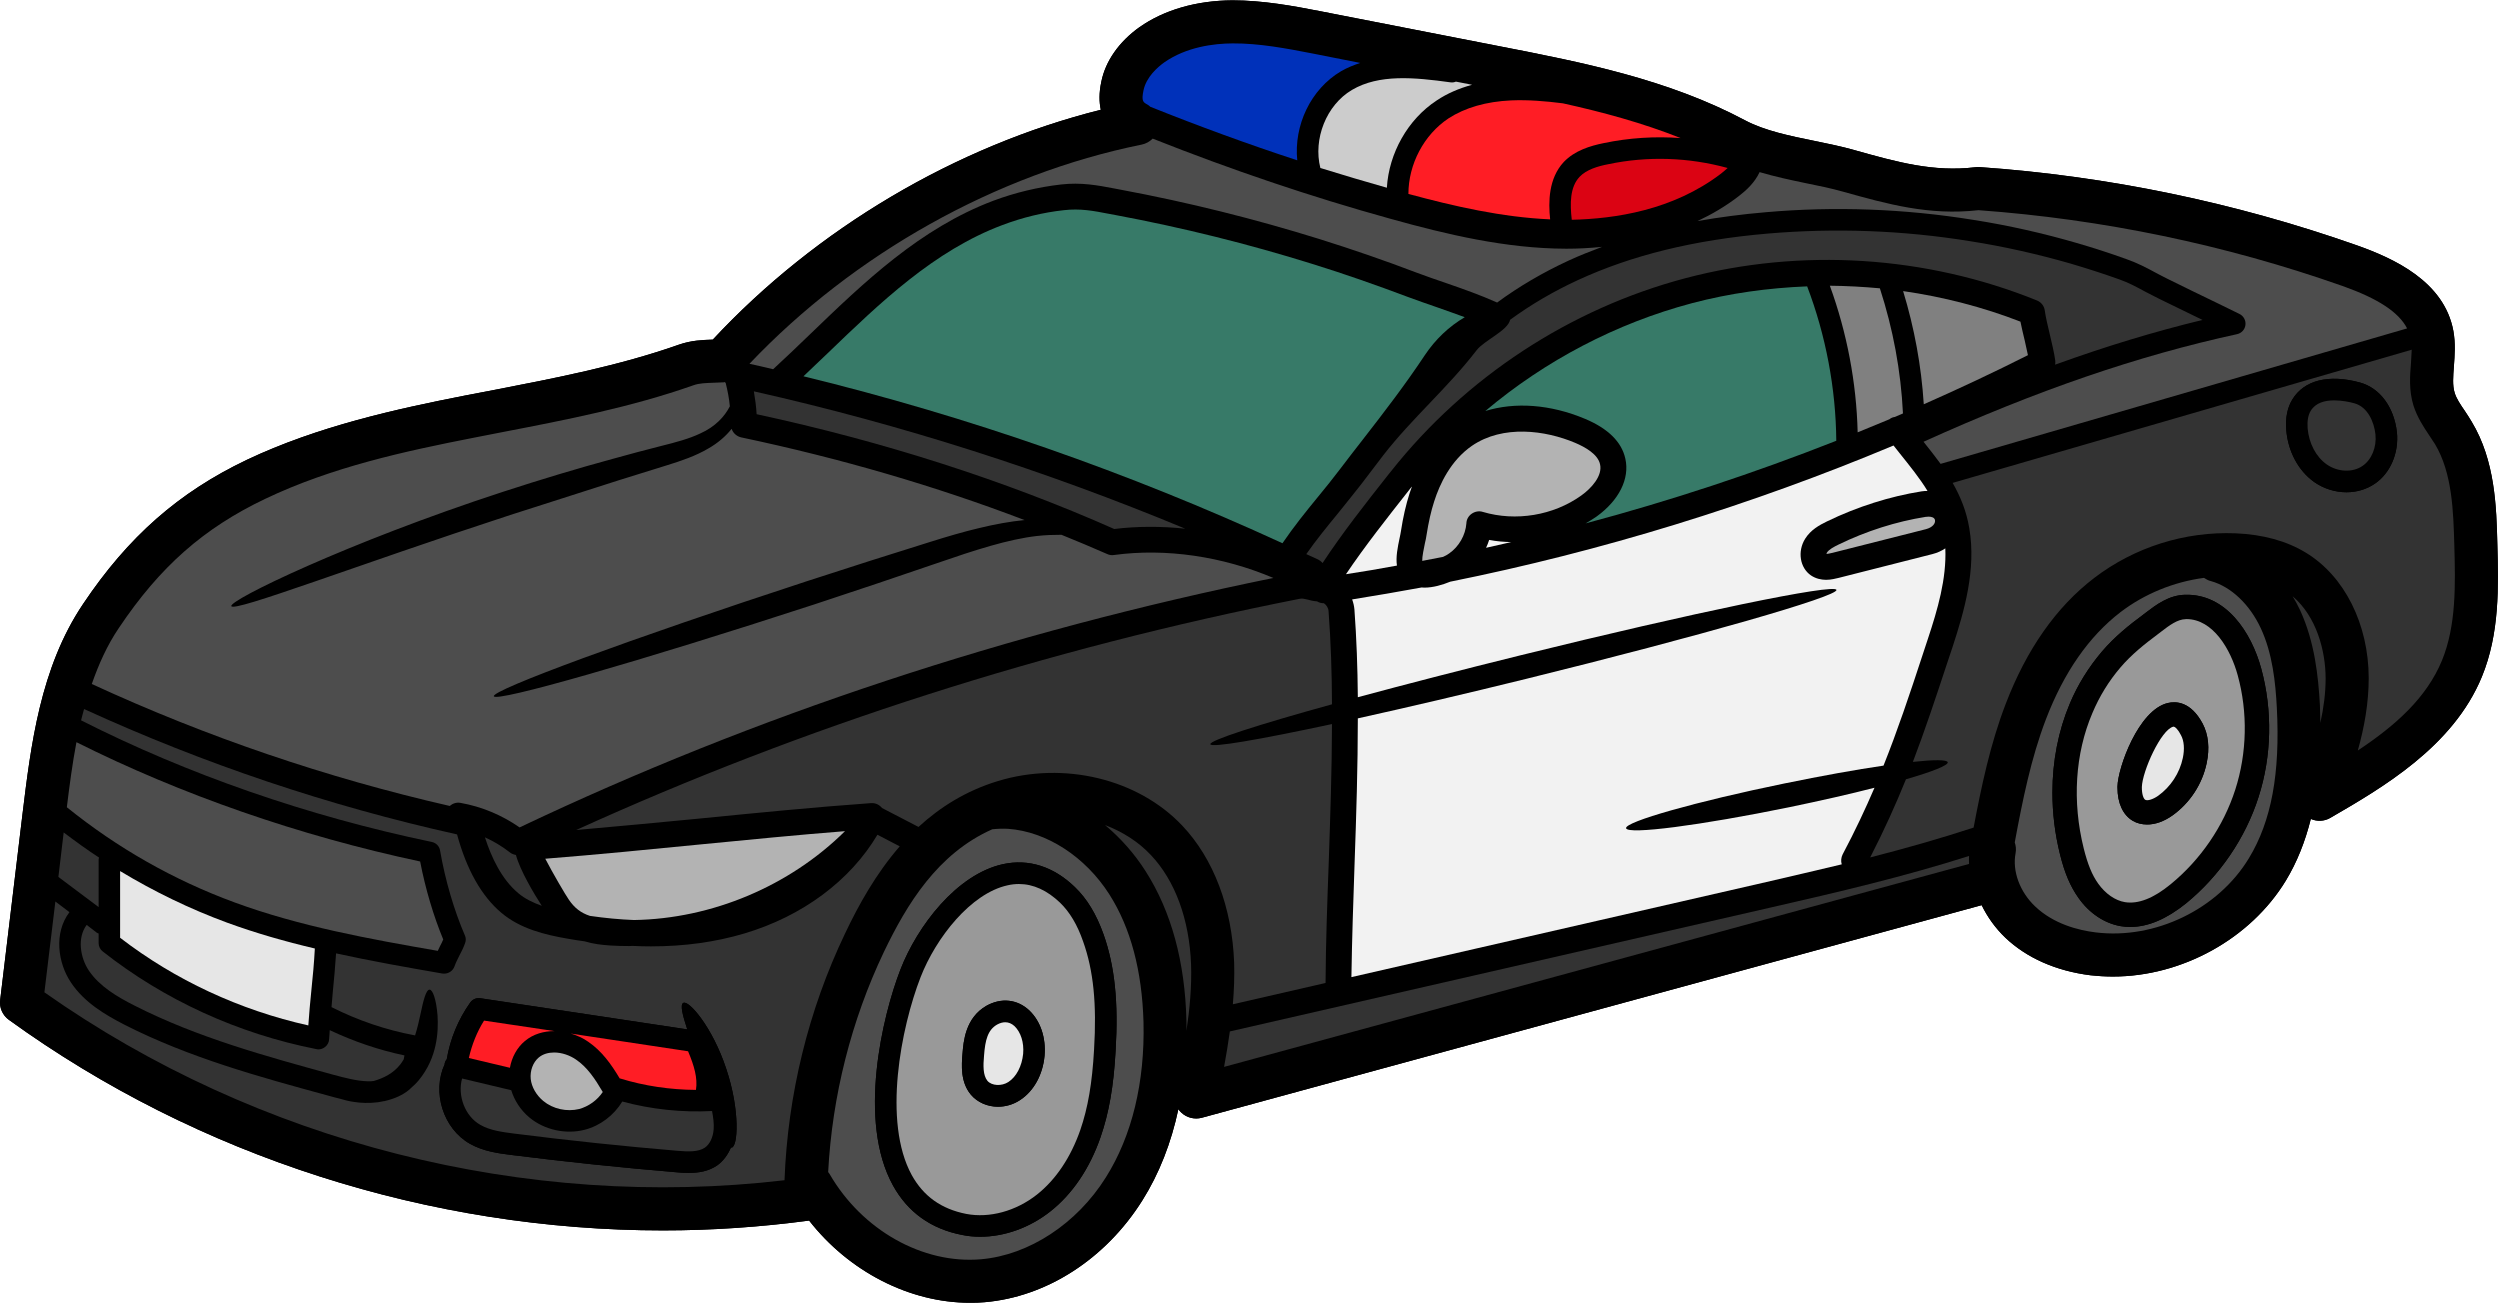
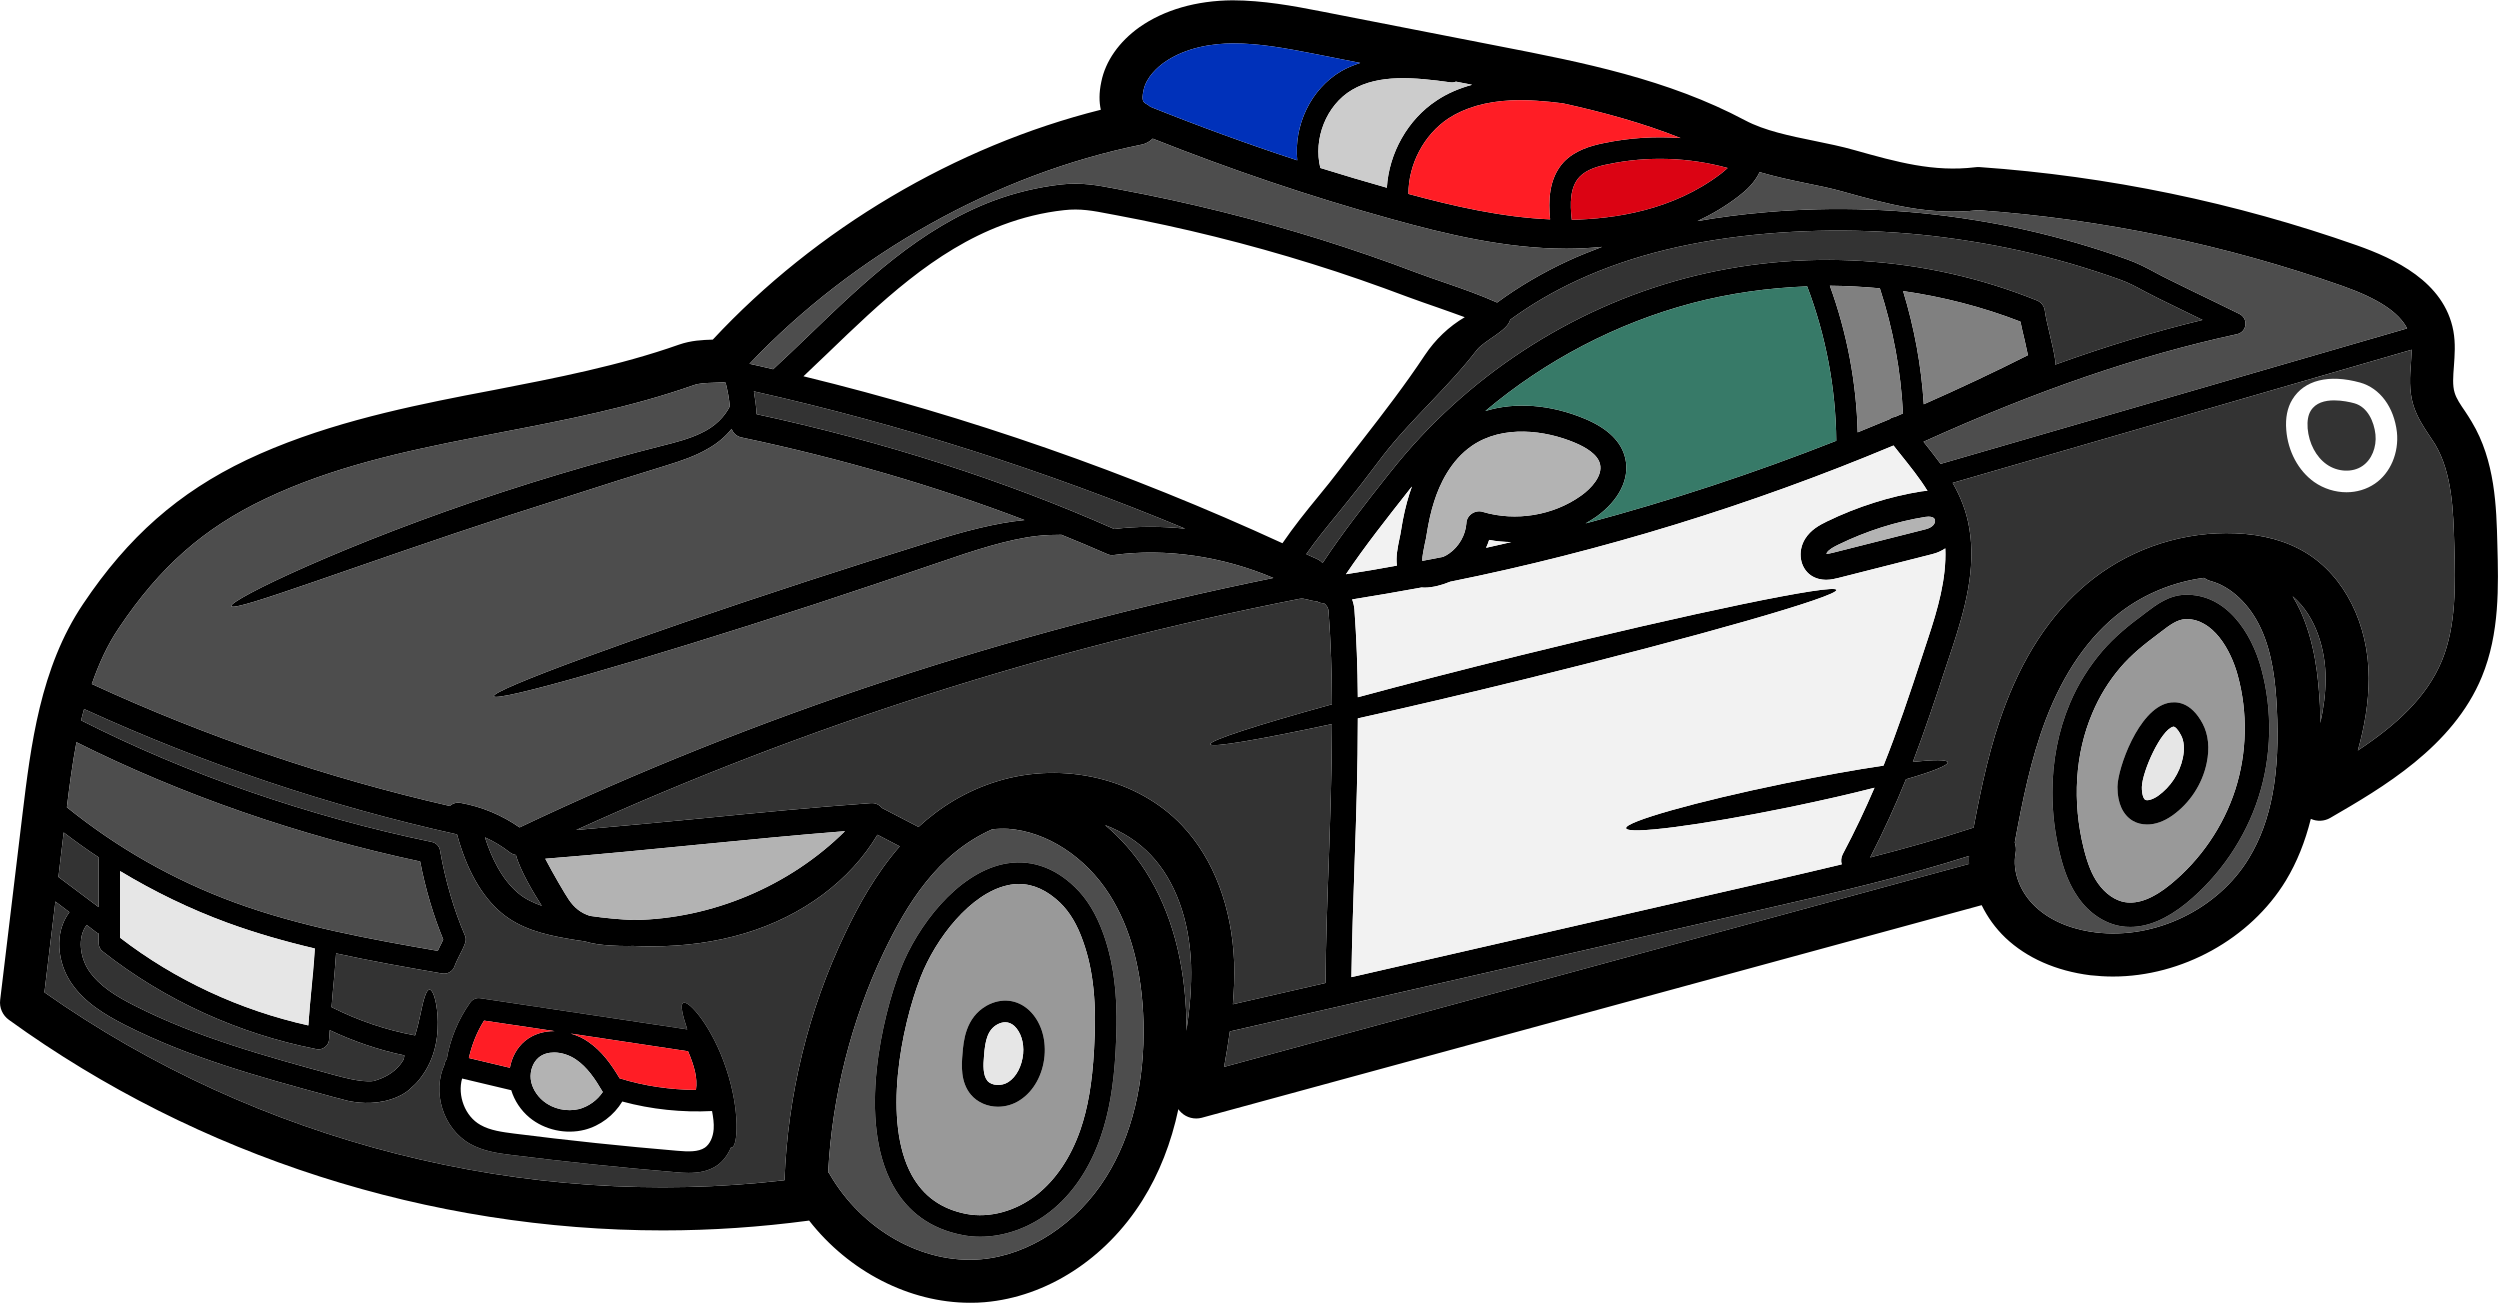
<svg xmlns="http://www.w3.org/2000/svg" height="62.6" preserveAspectRatio="xMidYMid meet" version="1.0" viewBox="4.0 32.7 120.1 62.6" width="120.1" zoomAndPan="magnify">
  <g>
    <g>
-       <path d="M 122.742 52.965 C 122.641 52.793 122.527 52.617 122.418 52.453 C 122.203 52.141 122.004 51.848 121.922 51.57 C 121.812 51.219 121.848 50.781 121.887 50.277 C 121.922 49.773 121.969 49.195 121.859 48.594 C 121.418 46.219 119.004 45.117 117.23 44.488 C 111.383 42.43 105.281 41.16 99.098 40.727 C 99.027 40.719 98.961 40.727 98.898 40.734 C 96.883 40.977 95.129 40.484 93.098 39.914 C 92.473 39.734 91.809 39.602 91.168 39.469 C 89.992 39.23 88.773 38.98 87.84 38.484 C 84.121 36.504 80.012 35.695 76.039 34.922 L 67.465 33.246 C 66.098 32.977 64.668 32.719 63.207 32.715 C 61.469 32.727 59.922 33.176 58.742 34.004 C 57.762 34.703 57.105 35.633 56.906 36.633 C 56.793 37.16 56.801 37.602 56.883 37.973 C 49.914 39.719 43.211 43.68 38.242 49.016 C 38.242 49.016 38.234 49.016 38.227 49.016 C 37.754 49.031 37.207 49.051 36.613 49.258 C 33.762 50.266 30.699 50.859 27.738 51.434 L 26.352 51.699 C 23.066 52.344 19.27 53.172 15.852 54.793 C 12.586 56.352 10.156 58.484 7.992 61.715 C 5.926 64.785 5.48 68.527 5.078 71.828 L 4.008 80.738 C 3.961 81.109 4.125 81.477 4.43 81.695 C 13.52 88.27 24.672 91.809 35.855 91.809 C 38.188 91.809 40.527 91.648 42.844 91.34 C 42.852 91.34 42.859 91.332 42.867 91.332 C 44.777 93.781 47.691 95.285 50.598 95.285 C 50.832 95.285 51.066 95.281 51.301 95.258 C 54.281 95.004 57.117 93.176 58.879 90.367 C 59.688 89.082 60.266 87.598 60.609 85.984 C 60.652 86.047 60.695 86.102 60.75 86.148 C 61.012 86.398 61.387 86.488 61.73 86.398 L 99.199 76.184 C 99.477 76.754 99.855 77.285 100.34 77.75 C 101.367 78.723 102.777 79.344 104.418 79.551 C 104.785 79.594 105.148 79.613 105.508 79.613 C 108.801 79.613 112.102 77.816 113.812 75.004 C 114.344 74.125 114.738 73.137 115.012 72.043 C 115.309 72.172 115.656 72.16 115.945 71.992 C 118.43 70.551 121.84 68.582 123.227 65.215 C 124.09 63.125 124.027 60.852 123.973 58.852 C 123.93 57.059 123.867 54.828 122.742 52.965" />
-     </g>
+       </g>
    <g>
      <path d="M 8.738 73.996 C 8.738 73.961 8.75 73.934 8.758 73.898 C 8.176 73.52 7.613 73.109 7.059 72.691 L 6.805 74.828 L 8.738 76.277 Z M 18.957 80.289 C 19.027 79.625 19.09 78.938 19.125 78.266 C 17.695 77.93 16.285 77.527 14.906 77.023 C 13.113 76.363 11.395 75.527 9.77 74.547 L 9.77 77.75 C 12.402 79.777 15.516 81.227 18.812 81.961 C 18.848 81.398 18.902 80.84 18.957 80.289 Z M 23.395 83.59 C 23.41 83.527 23.422 83.465 23.43 83.402 C 22.188 83.141 20.988 82.73 19.84 82.188 C 19.836 82.332 19.82 82.469 19.812 82.613 C 19.809 82.762 19.738 82.906 19.613 83 C 19.523 83.07 19.414 83.113 19.297 83.113 C 19.262 83.113 19.227 83.105 19.191 83.098 C 15.438 82.359 11.891 80.738 8.938 78.41 C 8.812 78.316 8.738 78.164 8.738 78.004 L 8.738 77.547 C 8.707 77.535 8.68 77.527 8.652 77.508 L 8.164 77.133 C 7.695 77.758 7.859 78.715 8.266 79.324 C 8.777 80.082 9.625 80.586 10.469 81.012 C 13.469 82.539 16.797 83.449 20.016 84.332 C 20.586 84.484 21.125 84.629 21.664 84.645 C 21.766 84.652 21.863 84.645 21.961 84.629 C 22.43 84.492 22.891 84.266 23.23 83.836 C 23.293 83.762 23.34 83.672 23.395 83.59 Z M 25.137 78.156 C 25.191 78.051 25.246 77.949 25.293 77.832 C 24.832 76.719 24.438 75.41 24.184 74.086 C 18.371 72.848 12.703 70.875 7.672 68.355 C 7.473 69.406 7.336 70.461 7.211 71.48 C 9.633 73.434 12.332 74.973 15.266 76.051 C 18.398 77.203 21.762 77.812 25.031 78.379 C 25.066 78.301 25.102 78.23 25.137 78.156 Z M 28.891 75.602 C 29.215 75.879 29.609 76.066 30.027 76.215 C 29.648 75.625 28.992 74.531 28.785 73.773 C 28.684 73.754 28.586 73.719 28.504 73.656 C 28.133 73.367 27.723 73.117 27.297 72.926 C 27.605 73.891 28.102 74.941 28.891 75.602 Z M 34.453 76.898 C 38.199 76.84 41.926 75.27 44.594 72.629 C 42.273 72.812 39.945 73.043 37.691 73.262 C 35.238 73.504 32.715 73.754 30.195 73.953 C 30.555 74.648 31.176 75.707 31.328 75.922 C 31.594 76.312 31.898 76.555 32.34 76.699 C 33.066 76.805 33.77 76.871 34.453 76.898 Z M 47.223 73.359 L 46.152 72.801 C 44.848 75.004 42.547 76.715 39.762 77.543 C 38.375 77.957 36.883 78.164 35.262 78.164 C 34.969 78.164 34.68 78.156 34.379 78.141 C 34.328 78.141 34.273 78.148 34.227 78.148 C 33.914 78.148 33.609 78.141 33.309 78.121 C 32.906 78.094 32.492 78.047 32.086 77.922 C 31.816 77.887 31.555 77.844 31.285 77.797 C 30.168 77.605 29 77.32 28.09 76.555 C 27.137 75.754 26.418 74.484 25.957 72.785 C 19.801 71.418 13.781 69.391 8.039 66.762 C 7.992 66.941 7.938 67.121 7.895 67.305 C 13 69.895 18.801 71.91 24.734 73.145 C 24.949 73.188 25.109 73.352 25.141 73.559 C 25.391 75.004 25.82 76.445 26.328 77.625 C 26.387 77.742 26.391 77.879 26.344 78.004 C 26.266 78.227 26.164 78.426 26.059 78.625 C 25.977 78.793 25.895 78.949 25.832 79.129 C 25.758 79.336 25.555 79.473 25.344 79.473 C 25.316 79.473 25.285 79.473 25.254 79.469 C 23.57 79.176 21.852 78.875 20.145 78.5 C 20.102 79.137 20.047 79.77 19.984 80.391 C 19.965 80.621 19.945 80.855 19.926 81.082 C 21.195 81.723 22.539 82.18 23.941 82.441 C 24.051 82.09 24.133 81.738 24.195 81.441 C 24.344 80.719 24.473 80.242 24.637 80.242 C 24.789 80.246 24.957 80.703 25.02 81.488 C 25.066 82.258 25.012 83.504 24.121 84.59 C 24.004 84.734 23.871 84.859 23.734 84.977 C 23.715 84.996 23.691 85.016 23.672 85.039 C 23.355 85.309 22.949 85.484 22.5 85.59 C 22.492 85.59 22.484 85.598 22.477 85.598 C 22.473 85.598 22.465 85.598 22.449 85.598 C 22.355 85.617 22.258 85.637 22.16 85.652 C 21.719 85.707 21.324 85.688 21.008 85.637 C 20.754 85.602 20.547 85.547 20.367 85.492 C 20.16 85.438 19.953 85.391 19.746 85.328 C 16.473 84.438 13.098 83.512 10 81.938 C 9.031 81.441 8.047 80.855 7.41 79.902 C 6.781 78.969 6.574 77.527 7.336 76.52 L 6.66 76.008 L 6.133 80.371 C 16.375 87.586 29.258 90.855 41.688 89.398 C 41.84 85.309 42.832 81.227 44.598 77.543 C 45.246 76.176 46.078 74.676 47.223 73.359 Z M 57.125 89.262 C 58.383 87.266 59.004 84.684 58.934 81.801 C 58.863 79.336 58.32 77.281 57.297 75.672 C 56.141 73.855 54.277 72.648 52.426 72.516 C 52.172 72.504 51.914 72.512 51.668 72.539 C 49.031 73.711 47.559 76.148 46.461 78.434 C 44.895 81.723 43.977 85.355 43.785 89.008 C 43.812 89.039 43.84 89.074 43.859 89.109 C 45.414 91.793 48.328 93.438 51.129 93.195 C 53.426 92.996 55.73 91.492 57.125 89.262 Z M 65.172 60.465 C 62.738 59.43 60.012 59.023 57.512 59.363 C 57.402 59.383 57.285 59.363 57.18 59.312 C 56.457 58.996 55.73 58.688 54.992 58.391 C 54.621 58.391 54.234 58.402 53.812 58.449 C 52.426 58.609 50.824 59.129 49.016 59.754 C 47.207 60.375 45.215 61.047 43.113 61.738 C 34.715 64.477 27.828 66.449 27.723 66.148 C 27.629 65.844 34.355 63.371 42.75 60.625 C 44.855 59.941 46.855 59.301 48.684 58.734 C 50.301 58.223 51.84 57.816 53.219 57.684 C 48.941 56.051 44.379 54.719 39.602 53.711 C 39.387 53.66 39.215 53.504 39.148 53.301 C 38.863 53.66 38.477 53.992 38.027 54.246 C 37.426 54.602 36.73 54.84 36.008 55.062 C 35.293 55.281 34.527 55.523 33.723 55.773 C 32.121 56.285 30.359 56.852 28.512 57.441 C 21.125 59.852 15.246 62.121 15.113 61.82 C 14.988 61.535 20.703 58.762 28.145 56.332 C 30 55.727 31.789 55.191 33.426 54.746 C 34.238 54.516 35.02 54.316 35.742 54.129 C 36.469 53.949 37.109 53.777 37.641 53.523 C 38.367 53.199 38.816 52.703 39.062 52.219 C 39.027 51.84 38.953 51.465 38.863 51.102 C 38.848 51.086 38.836 51.066 38.82 51.051 C 38.809 51.051 38.801 51.059 38.789 51.066 C 38.621 51.074 38.465 51.078 38.305 51.086 C 37.902 51.102 37.594 51.105 37.305 51.211 C 34.309 52.266 31.168 52.875 28.125 53.461 L 26.75 53.73 C 23.438 54.379 19.945 55.137 16.742 56.664 C 13.789 58.07 11.684 59.922 9.711 62.867 C 9.148 63.695 8.742 64.609 8.41 65.559 C 13.918 68.102 19.695 70.066 25.605 71.418 C 25.742 71.301 25.922 71.234 26.121 71.27 C 27.137 71.449 28.109 71.855 28.961 72.449 C 40.285 67.07 52.469 63.055 65.172 60.465 Z M 57.527 58.113 C 58.637 57.977 59.781 57.977 60.938 58.098 C 54.234 55.312 47.297 53.094 40.215 51.5 C 40.277 51.859 40.328 52.227 40.348 52.598 C 46.461 53.918 52.246 55.773 57.527 58.113 Z M 60.996 82.223 C 61.156 81.16 61.254 80.09 61.219 79.031 C 61.137 76.871 60.453 75.004 59.285 73.773 C 58.688 73.137 57.926 72.656 57.086 72.336 C 57.824 72.953 58.492 73.699 59.039 74.559 C 60.266 76.484 60.93 78.902 60.996 81.746 C 61.004 81.91 60.996 82.062 60.996 82.223 Z M 67.988 66.535 C 67.984 65.027 67.934 63.531 67.824 62.062 C 67.816 61.91 67.727 61.766 67.602 61.68 C 67.48 61.68 67.367 61.652 67.273 61.59 C 67.078 61.578 66.934 61.535 66.801 61.5 C 66.629 61.461 66.562 61.441 66.422 61.469 C 54.262 63.867 42.598 67.609 31.68 72.574 C 33.66 72.398 35.641 72.215 37.566 72.027 C 40.277 71.758 43.074 71.48 45.855 71.281 C 46.062 71.27 46.25 71.363 46.371 71.516 L 48.125 72.426 C 49.156 71.48 50.402 70.688 51.949 70.219 C 55.117 69.258 58.664 70.117 60.785 72.352 C 62.301 73.945 63.188 76.293 63.289 78.949 C 63.309 79.625 63.281 80.289 63.227 80.945 L 67.68 79.922 C 67.68 79.918 67.672 79.902 67.68 79.895 C 67.691 77.992 67.762 76.031 67.832 74.141 C 67.906 71.945 67.984 69.707 67.988 67.484 C 64.469 68.238 62.184 68.633 62.145 68.453 C 62.094 68.273 64.395 67.527 67.988 66.535 Z M 69.344 35.723 L 67.07 35.273 C 65.801 35.027 64.496 34.777 63.219 34.785 C 62.301 34.789 60.992 34.957 59.934 35.695 C 59.617 35.922 59.066 36.398 58.934 37.039 C 58.824 37.566 58.922 37.613 59.121 37.723 C 59.176 37.75 59.219 37.793 59.258 37.828 C 61.578 38.758 63.938 39.621 66.32 40.402 C 66.152 38.73 66.961 36.984 68.426 36.121 C 68.723 35.949 69.031 35.828 69.344 35.723 Z M 71.711 56.414 C 71.746 56.305 71.785 56.188 71.828 56.078 C 71.82 56.082 71.812 56.09 71.805 56.098 L 71.656 56.289 C 70.633 57.59 69.578 58.922 68.66 60.285 C 69.473 60.164 70.289 60.02 71.109 59.871 C 71.047 59.465 71.145 58.988 71.234 58.562 C 71.262 58.43 71.289 58.305 71.301 58.215 C 71.406 57.531 71.543 56.945 71.711 56.414 Z M 74.367 47.938 C 73.945 47.781 73.504 47.629 73.055 47.469 C 72.578 47.305 72.098 47.137 71.621 46.961 C 70.117 46.395 68.578 45.855 67.043 45.379 C 63.965 44.418 60.805 43.633 57.629 43.039 L 57.297 42.977 C 56.512 42.824 55.891 42.707 55.109 42.797 C 54.109 42.906 53.121 43.148 52.164 43.508 C 48.879 44.738 46.281 47.242 43.766 49.664 C 43.379 50.039 42.984 50.402 42.598 50.777 C 50.5 52.703 58.219 55.398 65.609 58.797 C 66.148 58.008 66.734 57.277 67.312 56.574 C 67.68 56.125 68.039 55.684 68.383 55.227 C 68.742 54.75 69.109 54.281 69.473 53.812 C 70.488 52.508 71.531 51.148 72.449 49.762 C 72.953 49.008 73.602 48.387 74.367 47.938 Z M 74.719 36.773 L 73.941 36.621 C 73.863 36.656 73.781 36.668 73.684 36.656 C 71.93 36.414 70.246 36.254 68.949 37.02 C 67.715 37.746 67.078 39.379 67.43 40.77 C 68.492 41.098 69.555 41.418 70.625 41.719 C 70.723 40.062 71.629 38.434 73.023 37.523 C 73.52 37.191 74.09 36.945 74.719 36.773 Z M 75.391 59.016 C 75.797 58.926 76.195 58.836 76.598 58.742 C 76.246 58.734 75.895 58.707 75.539 58.637 C 75.5 58.77 75.445 58.895 75.391 59.016 Z M 79.355 45.219 C 79.875 44.977 80.422 44.766 80.965 44.559 C 80.363 44.621 79.793 44.648 79.273 44.648 C 79.262 44.648 79.246 44.648 79.227 44.648 C 76.336 44.641 73.477 43.957 70.828 43.219 C 66.953 42.148 63.117 40.844 59.375 39.359 C 59.23 39.504 59.043 39.609 58.84 39.648 C 51.848 41.066 45.027 44.887 40.004 50.176 C 40.391 50.258 40.762 50.348 41.141 50.438 C 41.734 49.891 42.32 49.332 42.906 48.766 C 45.512 46.254 48.203 43.668 51.727 42.34 C 52.777 41.949 53.875 41.688 54.973 41.562 C 55.938 41.453 56.711 41.598 57.531 41.754 L 57.855 41.816 C 61.082 42.418 64.289 43.219 67.41 44.191 C 68.969 44.68 70.535 45.219 72.062 45.801 C 72.523 45.973 72.992 46.137 73.465 46.297 C 74.277 46.578 75.113 46.871 75.922 47.234 C 76.961 46.469 78.113 45.793 79.355 45.219 Z M 79.965 56.504 C 80.461 56.152 80.992 55.551 80.867 55.008 C 80.766 54.523 80.156 54.18 79.668 53.973 C 78.246 53.371 76.203 53.094 74.711 54.117 C 73.691 54.82 73.16 55.961 72.898 56.789 C 72.746 57.258 72.629 57.781 72.531 58.402 C 72.52 58.512 72.484 58.656 72.449 58.816 C 72.406 59.031 72.316 59.445 72.324 59.645 C 72.656 59.582 72.992 59.52 73.324 59.453 C 73.434 59.402 73.539 59.348 73.621 59.285 C 74.086 58.961 74.402 58.41 74.445 57.844 C 74.449 57.648 74.555 57.477 74.707 57.375 C 74.863 57.27 75.059 57.234 75.238 57.293 C 76.816 57.762 78.625 57.465 79.965 56.504 Z M 81.047 39.574 C 82.262 39.32 83.504 39.242 84.734 39.332 C 82.918 38.609 81.008 38.09 79.082 37.664 C 78.254 37.559 77.418 37.488 76.598 37.523 C 75.395 37.578 74.383 37.871 73.586 38.387 C 72.402 39.172 71.66 40.594 71.66 42.016 C 73.848 42.609 76.156 43.137 78.469 43.238 C 78.379 42.398 78.391 41.273 79.121 40.484 C 79.656 39.926 80.395 39.707 81.047 39.574 Z M 86.68 41.039 C 86.789 40.953 86.895 40.863 86.996 40.77 C 85.129 40.258 83.16 40.188 81.254 40.59 C 80.766 40.684 80.215 40.844 79.883 41.195 C 79.418 41.688 79.418 42.48 79.508 43.258 C 81.559 43.211 84.359 42.812 86.68 41.039 Z M 92.215 53.875 C 92.195 51.363 91.711 48.809 90.816 46.457 C 88.953 46.531 87.102 46.785 85.293 47.262 C 81.641 48.23 78.23 50.023 75.355 52.445 C 76.781 52.004 78.48 52.121 80.152 52.824 C 81.254 53.289 81.906 53.93 82.082 54.738 C 82.297 55.695 81.781 56.738 80.691 57.52 C 80.523 57.637 80.352 57.738 80.172 57.844 C 84.258 56.754 88.289 55.422 92.215 53.875 Z M 95.031 52.73 C 95.156 52.676 95.285 52.617 95.418 52.562 C 95.32 50.516 94.941 48.5 94.309 46.551 C 93.508 46.477 92.707 46.434 91.906 46.426 C 92.727 48.68 93.184 51.078 93.242 53.469 C 93.754 53.262 94.258 53.055 94.77 52.84 C 94.844 52.777 94.934 52.742 95.031 52.73 Z M 96.523 58.121 C 96.859 58.031 96.984 57.836 96.957 57.684 C 96.93 57.562 96.797 57.52 96.648 57.52 C 96.598 57.52 96.551 57.527 96.504 57.531 C 95.102 57.754 93.656 58.211 92.32 58.863 C 92.105 58.969 91.863 59.094 91.766 59.246 C 91.754 59.266 91.746 59.285 91.746 59.312 C 91.793 59.309 91.883 59.293 92.031 59.258 Z M 96.617 63.387 C 97.082 61.984 97.516 60.508 97.453 59.043 C 97.281 59.16 97.074 59.258 96.828 59.32 L 92.332 60.461 C 92.195 60.492 91.973 60.555 91.727 60.555 C 91.492 60.555 91.234 60.5 91 60.344 C 90.465 59.977 90.34 59.191 90.719 58.582 C 90.988 58.152 91.402 57.926 91.773 57.746 C 93.223 57.043 94.789 56.547 96.309 56.305 C 96.41 56.289 96.504 56.285 96.598 56.285 C 96.227 55.676 95.758 55.098 95.262 54.477 C 95.164 54.352 95.059 54.227 94.965 54.102 C 88.117 56.973 80.926 59.184 73.668 60.645 C 73.297 60.797 72.848 60.93 72.422 60.93 C 72.379 60.93 72.34 60.922 72.297 60.922 C 71.184 61.129 70.066 61.316 68.957 61.496 C 69.012 61.648 69.051 61.805 69.066 61.973 C 69.168 63.363 69.219 64.773 69.23 66.195 C 71.496 65.582 74.172 64.891 77.047 64.18 C 85.348 62.129 92.148 60.723 92.223 61.039 C 92.297 61.352 85.633 63.262 77.32 65.312 C 74.352 66.043 71.578 66.691 69.23 67.211 C 69.23 69.543 69.156 71.883 69.074 74.18 C 69.012 75.98 68.949 77.832 68.922 79.641 L 88.867 75.07 C 90.062 74.793 91.27 74.512 92.477 74.223 C 92.43 74.07 92.445 73.898 92.52 73.746 C 93.121 72.613 93.609 71.57 94.051 70.543 C 92.871 70.848 91.469 71.164 89.965 71.477 C 85.695 72.352 82.188 72.809 82.117 72.488 C 82.055 72.18 85.465 71.211 89.73 70.336 C 91.52 69.969 93.168 69.672 94.484 69.48 C 95.156 67.797 95.723 66.113 96.379 64.109 Z M 98.594 74.203 C 98.586 74.09 98.586 73.965 98.594 73.82 C 95.469 74.816 92.266 75.566 89.152 76.277 L 63.082 82.25 C 63 82.82 62.91 83.395 62.805 83.953 Z M 101.422 49.762 C 101.375 49.535 101.32 49.285 101.266 49.051 C 101.195 48.746 101.117 48.441 101.062 48.152 C 99.25 47.449 97.352 46.961 95.426 46.684 C 95.965 48.457 96.301 50.273 96.418 52.121 C 98.109 51.375 99.781 50.59 101.422 49.762 Z M 109.809 48.07 C 109.113 47.73 108.414 47.395 107.719 47.051 C 107.488 46.938 107.277 46.828 107.07 46.719 C 106.656 46.496 106.27 46.281 105.82 46.125 C 105.047 45.848 104.254 45.594 103.473 45.363 C 101.898 44.91 100.277 44.543 98.656 44.289 C 95.418 43.762 92.141 43.645 88.91 43.922 C 85.383 44.227 82.402 44.957 79.793 46.16 C 78.617 46.703 77.535 47.34 76.547 48.062 C 76.438 48.582 75.305 49.051 74.941 49.52 C 73.551 51.328 71.84 52.785 70.453 54.57 C 70.094 55.043 69.73 55.512 69.379 55.98 C 69.02 56.441 68.645 56.898 68.281 57.355 C 67.762 57.988 67.23 58.637 66.754 59.32 C 66.949 59.41 67.133 59.492 67.328 59.582 C 67.41 59.625 67.48 59.68 67.535 59.75 C 68.5 58.285 69.605 56.883 70.68 55.52 L 70.832 55.332 C 74.402 50.824 79.418 47.531 84.977 46.062 C 90.531 44.598 96.523 44.977 101.852 47.133 C 102.059 47.215 102.203 47.402 102.23 47.613 C 102.277 47.945 102.375 48.359 102.473 48.766 C 102.574 49.195 102.68 49.637 102.734 50.016 C 102.742 50.086 102.742 50.156 102.727 50.219 C 105.156 49.34 107.496 48.629 109.809 48.07 Z M 112.039 73.926 C 113.121 72.145 113.543 69.848 113.379 66.699 C 113.316 65.492 113.172 64.09 112.609 62.883 C 112.078 61.738 111.184 60.887 110.215 60.617 C 110.094 60.59 109.98 60.527 109.879 60.461 C 108.43 60.652 107.02 61.227 105.867 62.109 C 104.355 63.27 103.148 65 102.285 67.258 C 101.566 69.137 101.16 71.172 100.789 73.168 C 100.844 73.332 100.863 73.512 100.828 73.691 C 100.664 74.547 101.031 75.547 101.77 76.246 C 102.652 77.086 103.84 77.391 104.676 77.492 C 107.523 77.844 110.555 76.383 112.039 73.926 Z M 115.469 67.43 C 115.629 66.711 115.723 65.996 115.723 65.285 C 115.719 63.965 115.289 62.324 114.137 61.344 C 114.27 61.559 114.387 61.785 114.496 62.012 C 115.199 63.543 115.371 65.18 115.449 66.59 C 115.461 66.871 115.461 67.148 115.469 67.43 Z M 97.227 54.984 L 119.637 48.477 C 119.238 47.699 118.242 47.043 116.539 46.441 C 110.898 44.453 105.012 43.23 99.047 42.797 C 96.668 43.066 94.66 42.5 92.531 41.906 C 91.98 41.75 91.383 41.625 90.754 41.5 C 90.016 41.348 89.262 41.184 88.531 40.969 C 88.297 41.473 87.895 41.844 87.516 42.133 C 86.887 42.617 86.223 43.004 85.547 43.32 C 86.59 43.137 87.68 42.992 88.828 42.895 C 92.133 42.605 95.5 42.727 98.82 43.266 C 100.484 43.527 102.141 43.902 103.758 44.371 C 104.562 44.605 105.379 44.867 106.164 45.152 C 106.688 45.336 107.133 45.57 107.559 45.801 C 107.754 45.91 107.961 46.012 108.172 46.117 C 108.938 46.496 109.707 46.871 110.48 47.242 L 111.582 47.781 C 111.781 47.879 111.898 48.09 111.871 48.312 C 111.844 48.527 111.688 48.707 111.465 48.754 C 106.711 49.789 101.898 51.438 96.406 53.922 C 96.688 54.273 96.965 54.629 97.227 54.984 Z M 121.312 64.43 C 122.004 62.742 121.957 60.789 121.906 58.906 C 121.859 57.277 121.812 55.43 120.977 54.035 C 120.887 53.891 120.789 53.75 120.699 53.613 C 120.426 53.207 120.121 52.742 119.941 52.176 C 119.719 51.453 119.773 50.75 119.824 50.129 C 119.836 49.906 119.852 49.691 119.859 49.5 L 97.805 55.898 C 98.18 56.555 98.469 57.258 98.605 58.078 C 98.945 60.059 98.363 62.062 97.801 63.781 L 97.559 64.504 C 96.992 66.223 96.48 67.77 95.895 69.301 C 96.914 69.191 97.543 69.191 97.57 69.32 C 97.598 69.465 96.832 69.77 95.562 70.137 C 95.074 71.344 94.52 72.574 93.844 73.891 C 95.516 73.461 97.184 72.992 98.812 72.457 C 99.188 70.473 99.609 68.457 100.352 66.52 C 101.355 63.898 102.781 61.859 104.605 60.465 C 106.543 58.984 108.961 58.223 111.395 58.32 C 112.715 58.375 113.848 58.688 114.766 59.246 C 116.629 60.371 117.789 62.684 117.793 65.277 C 117.793 66.473 117.582 67.637 117.27 68.754 C 119.105 67.535 120.574 66.215 121.312 64.43 Z M 123.973 58.852 C 124.027 60.852 124.09 63.125 123.227 65.215 C 121.84 68.582 118.43 70.551 115.945 71.992 C 115.656 72.16 115.309 72.172 115.012 72.039 C 114.738 73.137 114.344 74.125 113.812 75.004 C 112.102 77.816 108.801 79.613 105.508 79.613 C 105.148 79.613 104.785 79.59 104.418 79.551 C 102.777 79.344 101.367 78.723 100.34 77.75 C 99.855 77.285 99.477 76.754 99.199 76.184 L 61.73 86.398 C 61.387 86.488 61.012 86.398 60.75 86.148 C 60.695 86.102 60.652 86.047 60.609 85.984 C 60.266 87.598 59.688 89.082 58.879 90.367 C 57.117 93.176 54.281 95.004 51.301 95.258 C 51.066 95.281 50.832 95.285 50.598 95.285 C 47.691 95.285 44.777 93.781 42.867 91.332 C 42.859 91.332 42.852 91.34 42.844 91.34 C 40.527 91.648 38.188 91.809 35.855 91.809 C 24.672 91.809 13.52 88.27 4.43 81.695 C 4.125 81.477 3.961 81.109 4.008 80.738 L 5.078 71.828 C 5.48 68.527 5.926 64.785 7.992 61.715 C 10.156 58.484 12.586 56.352 15.852 54.793 C 19.27 53.172 23.066 52.344 26.352 51.699 L 27.738 51.434 C 30.699 50.859 33.762 50.266 36.613 49.258 C 37.207 49.051 37.754 49.031 38.227 49.016 C 38.234 49.016 38.242 49.016 38.242 49.016 C 43.211 43.68 49.914 39.719 56.883 37.973 C 56.801 37.602 56.793 37.16 56.906 36.633 C 57.105 35.633 57.762 34.703 58.742 34.004 C 59.922 33.176 61.469 32.727 63.207 32.715 C 64.668 32.719 66.098 32.977 67.465 33.246 L 76.039 34.922 C 80.012 35.695 84.121 36.504 87.84 38.484 C 88.773 38.98 89.992 39.23 91.168 39.469 C 91.809 39.602 92.473 39.734 93.098 39.914 C 95.129 40.484 96.883 40.977 98.898 40.734 C 98.961 40.727 99.027 40.719 99.098 40.727 C 105.281 41.16 111.383 42.43 117.23 44.488 C 119.004 45.117 121.418 46.219 121.859 48.594 C 121.969 49.195 121.922 49.773 121.887 50.277 C 121.848 50.781 121.812 51.219 121.922 51.57 C 122.004 51.848 122.203 52.141 122.418 52.453 C 122.527 52.617 122.641 52.793 122.742 52.965 C 123.867 54.828 123.93 57.059 123.973 58.852" />
    </g>
    <g>
      <path d="M 118.086 55.938 C 118.836 55.43 119.25 54.453 119.148 53.461 C 119.008 52.254 118.332 51.344 117.379 51.078 C 115.875 50.664 114.688 50.961 114.121 51.895 C 113.883 52.289 113.785 52.777 113.832 53.355 C 113.914 54.387 114.414 55.316 115.172 55.855 C 115.633 56.18 116.188 56.348 116.727 56.348 C 117.215 56.348 117.691 56.207 118.086 55.938 Z M 121.906 58.906 C 121.957 60.789 122.004 62.742 121.312 64.43 C 120.574 66.215 119.105 67.535 117.27 68.754 C 117.582 67.637 117.793 66.473 117.793 65.277 C 117.789 62.684 116.629 60.371 114.766 59.246 C 113.848 58.688 112.715 58.375 111.395 58.32 C 108.961 58.223 106.543 58.984 104.605 60.465 C 102.781 61.859 101.355 63.898 100.352 66.52 C 99.609 68.457 99.188 70.473 98.812 72.457 C 97.184 72.992 95.516 73.461 93.844 73.891 C 94.52 72.574 95.074 71.344 95.562 70.137 C 96.832 69.77 97.598 69.465 97.57 69.32 C 97.543 69.191 96.914 69.191 95.895 69.301 C 96.48 67.77 96.992 66.223 97.559 64.504 L 97.801 63.781 C 98.363 62.062 98.945 60.059 98.605 58.078 C 98.469 57.258 98.18 56.555 97.805 55.898 L 119.859 49.5 C 119.852 49.691 119.836 49.906 119.824 50.129 C 119.773 50.75 119.719 51.453 119.941 52.176 C 120.121 52.742 120.426 53.207 120.699 53.613 C 120.789 53.75 120.887 53.891 120.977 54.035 C 121.812 55.43 121.859 57.277 121.906 58.906" fill="#333" />
    </g>
    <g>
      <path d="M 119.637 48.477 L 97.227 54.984 C 96.965 54.629 96.688 54.273 96.406 53.922 C 101.898 51.438 106.711 49.789 111.465 48.754 C 111.688 48.707 111.844 48.527 111.871 48.312 C 111.898 48.09 111.781 47.879 111.582 47.781 L 110.48 47.242 C 109.707 46.871 108.938 46.496 108.172 46.117 C 107.961 46.012 107.754 45.91 107.559 45.801 C 107.133 45.57 106.688 45.336 106.164 45.152 C 105.379 44.867 104.562 44.605 103.758 44.371 C 102.141 43.902 100.484 43.527 98.82 43.266 C 95.5 42.727 92.133 42.605 88.828 42.895 C 87.68 42.992 86.59 43.137 85.547 43.32 C 86.223 43.004 86.887 42.617 87.516 42.133 C 87.895 41.844 88.297 41.473 88.531 40.969 C 89.262 41.184 90.016 41.348 90.754 41.5 C 91.383 41.625 91.98 41.75 92.531 41.906 C 94.66 42.5 96.668 43.066 99.047 42.797 C 105.012 43.23 110.898 44.453 116.539 46.441 C 118.242 47.043 119.238 47.699 119.637 48.477" fill="#4d4d4d" />
    </g>
    <g>
-       <path d="M 117.496 55.082 C 117.934 54.785 118.18 54.18 118.117 53.57 C 118.051 52.965 117.746 52.254 117.105 52.074 C 116.883 52.012 116.512 51.934 116.133 51.934 C 115.688 51.934 115.242 52.047 115.008 52.434 C 114.883 52.633 114.832 52.922 114.859 53.281 C 114.922 54 115.262 54.648 115.773 55.008 C 116.297 55.379 117.02 55.414 117.496 55.082 Z M 119.148 53.461 C 119.25 54.453 118.836 55.43 118.086 55.938 C 117.691 56.207 117.215 56.348 116.727 56.348 C 116.188 56.348 115.633 56.18 115.172 55.855 C 114.414 55.316 113.914 54.387 113.832 53.355 C 113.785 52.777 113.883 52.289 114.121 51.895 C 114.688 50.961 115.875 50.664 117.379 51.078 C 118.332 51.344 119.008 52.254 119.148 53.461" />
-     </g>
+       </g>
    <g>
      <path d="M 118.117 53.57 C 118.18 54.18 117.934 54.785 117.496 55.082 C 117.02 55.414 116.297 55.379 115.773 55.008 C 115.262 54.648 114.922 54 114.859 53.281 C 114.832 52.922 114.883 52.633 115.008 52.434 C 115.242 52.047 115.688 51.934 116.133 51.934 C 116.512 51.934 116.883 52.012 117.105 52.074 C 117.746 52.254 118.051 52.965 118.117 53.57" fill="#333" />
    </g>
    <g>
      <path d="M 115.723 65.285 C 115.723 65.996 115.629 66.711 115.469 67.43 C 115.461 67.148 115.461 66.871 115.449 66.59 C 115.371 65.18 115.199 63.543 114.496 62.012 C 114.387 61.785 114.27 61.559 114.137 61.344 C 115.289 62.324 115.719 63.965 115.723 65.285" fill="#333" />
    </g>
    <g>
      <path d="M 112.5 70.992 C 113.137 69.02 113.176 66.828 112.633 64.828 C 112.156 63.074 110.941 61.219 108.969 61.273 C 108.195 61.293 107.586 61.75 107.105 62.117 L 106.953 62.234 C 106.289 62.723 105.594 63.281 104.984 63.992 C 104.344 64.746 103.816 65.586 103.434 66.5 C 102.879 67.816 102.598 69.273 102.598 70.77 C 102.598 71.75 102.715 72.75 102.961 73.738 C 103.184 74.645 103.461 75.285 103.848 75.832 C 104.363 76.57 105.109 77.066 105.891 77.195 C 106.039 77.223 106.191 77.23 106.344 77.23 C 107.188 77.23 108.082 76.852 109.023 76.094 C 110.629 74.781 111.867 72.973 112.5 70.992 Z M 113.379 66.699 C 113.543 69.848 113.121 72.145 112.039 73.926 C 110.555 76.383 107.523 77.844 104.676 77.492 C 103.84 77.391 102.652 77.086 101.77 76.246 C 101.031 75.547 100.664 74.547 100.828 73.691 C 100.863 73.512 100.844 73.332 100.789 73.168 C 101.16 71.172 101.566 69.137 102.285 67.258 C 103.148 65 104.355 63.27 105.867 62.109 C 107.02 61.227 108.43 60.652 109.879 60.461 C 109.98 60.527 110.094 60.59 110.215 60.617 C 111.184 60.887 112.078 61.738 112.609 62.883 C 113.172 64.09 113.316 65.492 113.379 66.699" fill="#4d4d4d" />
    </g>
    <g>
      <path d="M 111.383 70.633 C 111.949 68.871 111.988 66.918 111.5 65.141 C 111.16 63.891 110.312 62.441 109.035 62.441 C 109.023 62.441 109.008 62.445 108.996 62.445 C 108.602 62.453 108.215 62.742 107.809 63.055 L 107.656 63.172 C 107.043 63.629 106.406 64.133 105.875 64.754 C 105.309 65.414 104.855 66.152 104.516 66.961 C 103.688 68.902 103.543 71.211 104.102 73.457 C 104.289 74.207 104.5 74.734 104.797 75.148 C 105.145 75.637 105.613 75.961 106.082 76.039 C 106.719 76.141 107.449 75.859 108.277 75.18 C 109.711 74.008 110.816 72.398 111.383 70.633 Z M 112.633 64.828 C 113.176 66.828 113.137 69.02 112.5 70.992 C 111.867 72.973 110.629 74.781 109.023 76.094 C 108.082 76.852 107.188 77.23 106.344 77.23 C 106.191 77.23 106.039 77.223 105.891 77.195 C 105.109 77.066 104.363 76.57 103.848 75.832 C 103.461 75.285 103.184 74.645 102.961 73.738 C 102.715 72.75 102.598 71.75 102.598 70.77 C 102.598 69.273 102.879 67.816 103.434 66.5 C 103.816 65.586 104.344 64.746 104.984 63.992 C 105.594 63.281 106.289 62.723 106.953 62.234 L 107.105 62.117 C 107.586 61.75 108.195 61.293 108.969 61.273 C 110.941 61.219 112.156 63.074 112.633 64.828" />
    </g>
    <g>
      <path d="M 110.008 69.363 C 110.16 68.645 110.094 67.996 109.816 67.465 C 109.242 66.387 108.52 66.383 108.141 66.473 C 106.723 66.809 105.742 69.59 105.723 70.48 C 105.723 70.5 105.723 70.523 105.723 70.535 C 105.723 71.281 105.984 71.848 106.453 72.129 C 106.66 72.254 106.902 72.309 107.152 72.309 C 107.539 72.309 107.953 72.164 108.352 71.883 C 109.195 71.289 109.797 70.371 110.008 69.363 Z M 111.5 65.141 C 111.988 66.918 111.949 68.871 111.383 70.633 C 110.816 72.398 109.711 74.008 108.277 75.18 C 107.449 75.859 106.719 76.141 106.082 76.039 C 105.613 75.961 105.145 75.637 104.797 75.148 C 104.5 74.734 104.289 74.207 104.102 73.457 C 103.543 71.211 103.688 68.902 104.516 66.961 C 104.855 66.152 105.309 65.414 105.875 64.754 C 106.406 64.133 107.043 63.629 107.656 63.172 L 107.809 63.055 C 108.215 62.742 108.602 62.453 108.996 62.445 C 109.008 62.445 109.023 62.441 109.035 62.441 C 110.312 62.441 111.16 63.891 111.5 65.141" fill="#999" />
    </g>
    <g>
      <path d="M 108.863 69.113 C 108.953 68.688 108.926 68.293 108.773 68.016 C 108.645 67.762 108.492 67.598 108.406 67.609 C 107.812 67.754 106.918 69.75 106.895 70.508 C 106.891 70.859 106.973 71.066 107.055 71.121 C 107.164 71.184 107.43 71.102 107.676 70.93 C 108.277 70.5 108.711 69.84 108.863 69.113 Z M 109.816 67.465 C 110.094 67.996 110.16 68.645 110.008 69.363 C 109.797 70.371 109.195 71.289 108.352 71.883 C 107.953 72.164 107.539 72.309 107.152 72.309 C 106.902 72.309 106.66 72.254 106.453 72.129 C 105.984 71.848 105.723 71.281 105.723 70.535 C 105.723 70.523 105.723 70.5 105.723 70.48 C 105.742 69.59 106.723 66.809 108.141 66.473 C 108.52 66.383 109.242 66.387 109.816 67.465" />
    </g>
    <g>
      <path d="M 107.719 47.051 C 108.414 47.395 109.113 47.73 109.809 48.07 C 107.496 48.629 105.156 49.34 102.727 50.219 C 102.742 50.156 102.742 50.086 102.734 50.016 C 102.68 49.637 102.574 49.195 102.473 48.766 C 102.375 48.359 102.277 47.945 102.23 47.613 C 102.203 47.402 102.059 47.215 101.852 47.133 C 96.523 44.977 90.531 44.598 84.977 46.062 C 79.418 47.531 74.402 50.824 70.832 55.332 L 70.68 55.52 C 69.605 56.883 68.5 58.285 67.535 59.75 C 67.48 59.68 67.41 59.625 67.328 59.582 C 67.133 59.492 66.949 59.41 66.754 59.32 C 67.23 58.637 67.762 57.988 68.281 57.355 C 68.645 56.898 69.02 56.441 69.379 55.98 C 69.73 55.512 70.094 55.043 70.453 54.57 C 71.84 52.785 73.551 51.328 74.941 49.52 C 75.305 49.051 76.438 48.582 76.547 48.062 C 77.535 47.34 78.617 46.703 79.793 46.16 C 82.402 44.957 85.383 44.227 88.91 43.922 C 92.141 43.645 95.418 43.762 98.656 44.289 C 100.277 44.543 101.898 44.91 103.473 45.363 C 104.254 45.594 105.047 45.848 105.82 46.125 C 106.27 46.281 106.656 46.496 107.07 46.719 C 107.277 46.828 107.488 46.938 107.719 47.051" fill="#333" />
    </g>
    <g>
      <path d="M 108.773 68.016 C 108.926 68.293 108.953 68.688 108.863 69.113 C 108.711 69.84 108.277 70.5 107.676 70.93 C 107.43 71.102 107.164 71.184 107.055 71.121 C 106.973 71.066 106.891 70.859 106.895 70.508 C 106.918 69.75 107.812 67.754 108.406 67.609 C 108.492 67.598 108.645 67.762 108.773 68.016" fill="#e6e6e6" />
    </g>
    <g>
      <path d="M 101.266 49.051 C 101.32 49.285 101.375 49.535 101.422 49.762 C 99.781 50.59 98.109 51.375 96.418 52.121 C 96.301 50.273 95.965 48.457 95.426 46.684 C 97.352 46.961 99.25 47.449 101.062 48.152 C 101.117 48.441 101.195 48.746 101.266 49.051" fill="#808080" />
    </g>
    <g>
      <path d="M 98.594 73.82 C 98.586 73.965 98.586 74.09 98.594 74.203 L 62.805 83.953 C 62.91 83.395 63 82.82 63.082 82.25 L 89.152 76.277 C 92.266 75.566 95.469 74.816 98.594 73.82" fill="#333" />
    </g>
    <g>
      <path d="M 97.453 59.043 C 97.516 60.508 97.082 61.984 96.617 63.387 L 96.379 64.109 C 95.723 66.113 95.156 67.797 94.484 69.48 C 93.168 69.672 91.52 69.969 89.73 70.336 C 85.465 71.211 82.055 72.18 82.117 72.488 C 82.188 72.809 85.695 72.352 89.965 71.477 C 91.469 71.164 92.871 70.848 94.051 70.543 C 93.609 71.57 93.121 72.613 92.52 73.746 C 92.445 73.898 92.43 74.07 92.477 74.223 C 91.27 74.512 90.062 74.793 88.867 75.07 L 68.922 79.641 C 68.949 77.832 69.012 75.98 69.074 74.18 C 69.156 71.883 69.23 69.543 69.23 67.211 C 71.578 66.691 74.352 66.043 77.32 65.312 C 85.633 63.262 92.297 61.352 92.223 61.039 C 92.148 60.723 85.348 62.129 77.047 64.18 C 74.172 64.891 71.496 65.582 69.23 66.195 C 69.219 64.773 69.168 63.363 69.066 61.973 C 69.051 61.805 69.012 61.648 68.957 61.496 C 70.066 61.316 71.184 61.129 72.297 60.922 C 72.34 60.922 72.379 60.93 72.422 60.93 C 72.848 60.93 73.297 60.797 73.668 60.645 C 80.926 59.184 88.117 56.973 94.965 54.102 C 95.059 54.227 95.164 54.352 95.262 54.477 C 95.758 55.098 96.227 55.676 96.598 56.285 C 96.504 56.285 96.41 56.289 96.309 56.305 C 94.789 56.547 93.223 57.043 91.773 57.746 C 91.402 57.926 90.988 58.152 90.719 58.582 C 90.34 59.191 90.465 59.977 91 60.344 C 91.234 60.5 91.492 60.555 91.727 60.555 C 91.973 60.555 92.195 60.492 92.332 60.461 L 96.828 59.32 C 97.074 59.258 97.281 59.16 97.453 59.043" fill="#f2f2f2" />
    </g>
    <g>
      <path d="M 96.957 57.684 C 96.984 57.836 96.859 58.031 96.523 58.121 L 92.031 59.258 C 91.883 59.293 91.793 59.309 91.746 59.312 C 91.746 59.285 91.754 59.266 91.766 59.246 C 91.863 59.094 92.105 58.969 92.32 58.863 C 93.656 58.211 95.102 57.754 96.504 57.531 C 96.551 57.527 96.598 57.52 96.648 57.52 C 96.797 57.52 96.93 57.562 96.957 57.684" fill="#b3b3b3" />
    </g>
    <g>
      <path d="M 95.418 52.562 C 95.285 52.617 95.156 52.676 95.031 52.73 C 94.934 52.742 94.844 52.777 94.77 52.84 C 94.258 53.055 93.754 53.262 93.242 53.469 C 93.184 51.078 92.727 48.68 91.906 46.426 C 92.707 46.434 93.508 46.477 94.309 46.551 C 94.941 48.5 95.32 50.516 95.418 52.562" fill="#808080" />
    </g>
    <g>
      <path d="M 90.816 46.457 C 91.711 48.809 92.195 51.363 92.215 53.875 C 88.289 55.422 84.258 56.754 80.172 57.844 C 80.352 57.738 80.523 57.637 80.691 57.52 C 81.781 56.738 82.297 55.695 82.082 54.738 C 81.906 53.93 81.254 53.289 80.152 52.824 C 78.48 52.121 76.781 52.004 75.355 52.445 C 78.23 50.023 81.641 48.23 85.293 47.262 C 87.102 46.785 88.953 46.531 90.816 46.457" fill="#377a68" />
    </g>
    <g>
      <path d="M 86.996 40.77 C 86.895 40.863 86.789 40.953 86.68 41.039 C 84.359 42.812 81.559 43.211 79.508 43.258 C 79.418 42.48 79.418 41.688 79.883 41.195 C 80.215 40.844 80.766 40.684 81.254 40.59 C 83.16 40.188 85.129 40.258 86.996 40.77" fill="#db0313" />
    </g>
    <g>
      <path d="M 84.734 39.332 C 83.504 39.242 82.262 39.32 81.047 39.574 C 80.395 39.707 79.656 39.926 79.121 40.484 C 78.391 41.273 78.379 42.398 78.469 43.238 C 76.156 43.137 73.848 42.609 71.66 42.016 C 71.66 40.594 72.402 39.172 73.586 38.387 C 74.383 37.871 75.395 37.578 76.598 37.523 C 77.418 37.488 78.254 37.559 79.082 37.664 C 81.008 38.09 82.918 38.609 84.734 39.332" fill="#ff1d25" />
    </g>
    <g>
      <path d="M 80.867 55.008 C 80.992 55.551 80.461 56.152 79.965 56.504 C 78.625 57.465 76.816 57.762 75.238 57.293 C 75.059 57.234 74.863 57.27 74.707 57.375 C 74.555 57.477 74.449 57.648 74.445 57.844 C 74.402 58.41 74.086 58.961 73.621 59.285 C 73.539 59.348 73.434 59.402 73.324 59.453 C 72.992 59.52 72.656 59.582 72.324 59.645 C 72.316 59.445 72.406 59.031 72.449 58.816 C 72.484 58.656 72.52 58.512 72.531 58.402 C 72.629 57.781 72.746 57.258 72.898 56.789 C 73.16 55.961 73.691 54.82 74.711 54.117 C 76.203 53.094 78.246 53.371 79.668 53.973 C 80.156 54.18 80.766 54.523 80.867 55.008" fill="#b3b3b3" />
    </g>
    <g>
      <path d="M 80.965 44.559 C 80.422 44.766 79.875 44.977 79.355 45.219 C 78.113 45.793 76.961 46.469 75.922 47.234 C 75.113 46.871 74.277 46.578 73.465 46.297 C 72.992 46.137 72.523 45.973 72.062 45.801 C 70.535 45.219 68.969 44.68 67.41 44.191 C 64.289 43.219 61.082 42.418 57.855 41.816 L 57.531 41.754 C 56.711 41.598 55.938 41.453 54.973 41.562 C 53.875 41.688 52.777 41.949 51.727 42.34 C 48.203 43.668 45.512 46.254 42.906 48.766 C 42.32 49.332 41.734 49.891 41.141 50.438 C 40.762 50.348 40.391 50.258 40.004 50.176 C 45.027 44.887 51.848 41.066 58.84 39.648 C 59.043 39.609 59.23 39.504 59.375 39.359 C 63.117 40.844 66.953 42.148 70.828 43.219 C 73.477 43.957 76.336 44.641 79.227 44.648 C 79.246 44.648 79.262 44.648 79.273 44.648 C 79.793 44.648 80.363 44.621 80.965 44.559" fill="#4d4d4d" />
    </g>
    <g>
      <path d="M 76.598 58.742 C 76.195 58.836 75.797 58.926 75.391 59.016 C 75.445 58.895 75.5 58.77 75.539 58.637 C 75.895 58.707 76.246 58.734 76.598 58.742" fill="#f2f2f2" />
    </g>
    <g>
      <path d="M 73.941 36.621 L 74.719 36.773 C 74.09 36.945 73.52 37.191 73.023 37.523 C 71.629 38.434 70.723 40.062 70.625 41.719 C 69.555 41.418 68.492 41.098 67.43 40.77 C 67.078 39.379 67.715 37.746 68.949 37.02 C 70.246 36.254 71.93 36.414 73.684 36.656 C 73.781 36.668 73.863 36.656 73.941 36.621" fill="#ccc" />
    </g>
    <g>
-       <path d="M 73.055 47.469 C 73.504 47.629 73.945 47.781 74.367 47.938 C 73.602 48.387 72.953 49.008 72.449 49.762 C 71.531 51.148 70.488 52.508 69.473 53.812 C 69.109 54.281 68.742 54.75 68.383 55.227 C 68.039 55.684 67.68 56.125 67.312 56.574 C 66.734 57.277 66.148 58.008 65.609 58.797 C 58.219 55.398 50.5 52.703 42.598 50.777 C 42.984 50.402 43.379 50.039 43.766 49.664 C 46.281 47.242 48.879 44.738 52.164 43.508 C 53.121 43.148 54.109 42.906 55.109 42.797 C 55.891 42.707 56.512 42.824 57.297 42.977 L 57.629 43.039 C 60.805 43.633 63.965 44.418 67.043 45.379 C 68.578 45.855 70.117 46.395 71.621 46.961 C 72.098 47.137 72.578 47.305 73.055 47.469" fill="#377a68" />
-     </g>
+       </g>
    <g>
      <path d="M 71.828 56.078 C 71.785 56.188 71.746 56.305 71.711 56.414 C 71.543 56.945 71.406 57.531 71.301 58.215 C 71.289 58.305 71.262 58.43 71.234 58.562 C 71.145 58.988 71.047 59.465 71.109 59.871 C 70.289 60.02 69.473 60.164 68.66 60.285 C 69.578 58.922 70.633 57.59 71.656 56.289 L 71.805 56.098 C 71.812 56.09 71.82 56.082 71.828 56.078" fill="#f2f2f2" />
    </g>
    <g>
      <path d="M 67.07 35.273 L 69.344 35.723 C 69.031 35.828 68.723 35.949 68.426 36.121 C 66.961 36.984 66.152 38.73 66.32 40.402 C 63.938 39.621 61.578 38.758 59.258 37.828 C 59.219 37.793 59.176 37.75 59.121 37.723 C 58.922 37.613 58.824 37.566 58.934 37.039 C 59.066 36.398 59.617 35.922 59.934 35.695 C 60.992 34.957 62.301 34.789 63.219 34.785 C 64.496 34.777 65.801 35.027 67.07 35.273" fill="#0031ba" />
    </g>
    <g>
      <path d="M 67.824 62.062 C 67.934 63.531 67.984 65.027 67.988 66.535 C 64.395 67.527 62.094 68.273 62.145 68.453 C 62.184 68.633 64.469 68.238 67.988 67.484 C 67.984 69.707 67.906 71.945 67.832 74.141 C 67.762 76.031 67.691 77.992 67.68 79.895 C 67.672 79.902 67.68 79.918 67.68 79.922 L 63.227 80.945 C 63.281 80.289 63.309 79.625 63.289 78.949 C 63.188 76.293 62.301 73.945 60.785 72.352 C 58.664 70.117 55.117 69.258 51.949 70.219 C 50.402 70.688 49.156 71.48 48.125 72.426 L 46.371 71.516 C 46.25 71.363 46.062 71.27 45.855 71.281 C 43.074 71.48 40.277 71.758 37.566 72.027 C 35.641 72.215 33.66 72.398 31.68 72.574 C 42.598 67.609 54.262 63.867 66.422 61.469 C 66.562 61.441 66.629 61.461 66.801 61.5 C 66.934 61.535 67.078 61.578 67.273 61.59 C 67.367 61.652 67.48 61.68 67.602 61.68 C 67.727 61.766 67.816 61.91 67.824 62.062" fill="#333" />
    </g>
    <g>
      <path d="M 61.219 79.031 C 61.254 80.09 61.156 81.16 60.996 82.223 C 60.996 82.062 61.004 81.91 60.996 81.746 C 60.93 78.902 60.266 76.484 59.039 74.559 C 58.492 73.699 57.824 72.953 57.086 72.336 C 57.926 72.656 58.688 73.137 59.285 73.773 C 60.453 75.004 61.137 76.871 61.219 79.031" fill="#333" />
    </g>
    <g>
      <path d="M 60.938 58.098 C 59.781 57.977 58.637 57.977 57.527 58.113 C 52.246 55.773 46.461 53.918 40.348 52.598 C 40.328 52.227 40.277 51.859 40.215 51.5 C 47.297 53.094 54.234 55.312 60.938 58.098" fill="#333" />
    </g>
    <g>
      <path d="M 57.512 59.363 C 60.012 59.023 62.738 59.43 65.172 60.465 C 52.469 63.055 40.285 67.07 28.961 72.449 C 28.109 71.855 27.137 71.449 26.121 71.27 C 25.922 71.234 25.742 71.301 25.605 71.418 C 19.695 70.066 13.918 68.102 8.41 65.559 C 8.742 64.609 9.148 63.695 9.711 62.867 C 11.684 59.922 13.789 58.07 16.742 56.664 C 19.945 55.137 23.438 54.379 26.75 53.73 L 28.125 53.461 C 31.168 52.875 34.309 52.266 37.305 51.211 C 37.594 51.105 37.902 51.102 38.305 51.086 C 38.465 51.078 38.621 51.074 38.789 51.066 C 38.801 51.059 38.809 51.051 38.82 51.051 C 38.836 51.066 38.848 51.086 38.863 51.102 C 38.953 51.465 39.027 51.84 39.062 52.219 C 38.816 52.703 38.367 53.199 37.641 53.523 C 37.109 53.777 36.469 53.949 35.742 54.129 C 35.02 54.316 34.238 54.516 33.426 54.746 C 31.789 55.191 30 55.727 28.145 56.332 C 20.703 58.762 14.988 61.535 15.113 61.82 C 15.246 62.121 21.125 59.852 28.512 57.441 C 30.359 56.852 32.121 56.285 33.723 55.773 C 34.527 55.523 35.293 55.281 36.008 55.062 C 36.73 54.84 37.426 54.602 38.027 54.246 C 38.477 53.992 38.863 53.66 39.148 53.301 C 39.215 53.504 39.387 53.66 39.602 53.711 C 44.379 54.719 48.941 56.051 53.219 57.684 C 51.84 57.816 50.301 58.223 48.684 58.734 C 46.855 59.301 44.855 59.941 42.75 60.625 C 34.355 63.371 27.629 65.844 27.723 66.148 C 27.828 66.449 34.715 64.477 43.113 61.738 C 45.215 61.047 47.207 60.375 49.016 59.754 C 50.824 59.129 52.426 58.609 53.812 58.449 C 54.234 58.402 54.621 58.391 54.992 58.391 C 55.73 58.688 56.457 58.996 57.18 59.312 C 57.285 59.363 57.402 59.383 57.512 59.363" fill="#4d4d4d" />
    </g>
    <g>
      <path d="M 57.594 83.18 C 57.734 80.84 57.555 79.117 57.016 77.59 C 56.672 76.625 56.223 75.879 55.641 75.32 C 54.613 74.324 53.414 73.945 52.176 74.215 C 49.957 74.707 48.07 77.184 47.258 79.273 C 46.387 81.512 45.191 86.555 46.898 89.648 C 47.609 90.938 48.727 91.738 50.219 92.027 C 50.5 92.086 50.789 92.113 51.086 92.113 C 52.254 92.113 53.461 91.684 54.457 90.898 C 55.52 90.062 56.352 88.828 56.871 87.328 C 57.27 86.176 57.5 84.898 57.594 83.18 Z M 58.934 81.801 C 59.004 84.684 58.383 87.266 57.125 89.262 C 55.73 91.492 53.426 92.996 51.129 93.195 C 48.328 93.438 45.414 91.793 43.859 89.109 C 43.84 89.074 43.812 89.039 43.785 89.008 C 43.977 85.355 44.895 81.723 46.461 78.434 C 47.559 76.148 49.031 73.711 51.668 72.539 C 51.914 72.512 52.172 72.504 52.426 72.516 C 54.277 72.648 56.141 73.855 57.297 75.672 C 58.32 77.281 58.863 79.336 58.934 81.801" fill="#4d4d4d" />
    </g>
    <g>
      <path d="M 56.559 83.117 C 56.691 80.926 56.531 79.328 56.035 77.934 C 55.754 77.121 55.387 76.512 54.926 76.066 C 54.305 75.473 53.641 75.168 52.949 75.168 C 52.77 75.168 52.586 75.188 52.406 75.23 C 50.637 75.617 48.961 77.75 48.223 79.648 C 47.285 82.062 46.395 86.59 47.801 89.152 C 48.367 90.172 49.223 90.781 50.418 91.016 C 51.535 91.23 52.805 90.883 53.812 90.09 C 54.723 89.371 55.441 88.297 55.898 86.984 C 56.262 85.93 56.469 84.734 56.559 83.117 Z M 57.016 77.59 C 57.555 79.117 57.734 80.84 57.594 83.18 C 57.5 84.898 57.27 86.176 56.871 87.328 C 56.352 88.828 55.52 90.062 54.457 90.898 C 53.461 91.684 52.254 92.113 51.086 92.113 C 50.789 92.113 50.5 92.086 50.219 92.027 C 48.727 91.738 47.609 90.938 46.898 89.648 C 45.191 86.555 46.387 81.512 47.258 79.273 C 48.07 77.184 49.957 74.707 52.176 74.215 C 53.414 73.945 54.613 74.324 55.641 75.32 C 56.223 75.879 56.672 76.625 57.016 77.59" />
    </g>
    <g>
      <path d="M 54.18 83.422 C 54.254 82.547 53.984 81.754 53.449 81.242 C 52.875 80.703 52.109 80.621 51.398 81.012 C 50.375 81.594 50.285 82.727 50.238 83.332 C 50.195 83.844 50.129 84.684 50.645 85.293 C 50.961 85.664 51.445 85.867 51.941 85.867 C 52.309 85.867 52.68 85.762 53.004 85.547 C 53.66 85.121 54.098 84.328 54.18 83.422 Z M 56.035 77.934 C 56.531 79.328 56.691 80.926 56.559 83.117 C 56.469 84.734 56.262 85.93 55.898 86.984 C 55.441 88.297 54.723 89.371 53.812 90.09 C 52.805 90.883 51.535 91.23 50.418 91.016 C 49.223 90.781 48.367 90.172 47.801 89.152 C 46.395 86.59 47.285 82.062 48.223 79.648 C 48.961 77.75 50.637 75.617 52.406 75.23 C 52.586 75.188 52.77 75.168 52.949 75.168 C 53.641 75.168 54.305 75.473 54.926 76.066 C 55.387 76.512 55.754 77.121 56.035 77.934" fill="#999" />
    </g>
    <g>
      <path d="M 53.152 83.324 C 53.199 82.781 53.039 82.285 52.734 81.992 C 52.598 81.871 52.453 81.809 52.293 81.809 C 52.172 81.809 52.039 81.844 51.906 81.918 C 51.453 82.172 51.328 82.664 51.273 83.414 C 51.23 83.887 51.219 84.359 51.438 84.625 C 51.645 84.863 52.113 84.891 52.441 84.68 C 52.828 84.43 53.094 83.914 53.152 83.324 Z M 53.449 81.242 C 53.984 81.754 54.254 82.547 54.18 83.422 C 54.098 84.328 53.66 85.121 53.004 85.547 C 52.68 85.762 52.309 85.867 51.941 85.867 C 51.445 85.867 50.961 85.664 50.645 85.293 C 50.129 84.684 50.195 83.844 50.238 83.332 C 50.285 82.727 50.375 81.594 51.398 81.012 C 52.109 80.621 52.875 80.703 53.449 81.242" />
    </g>
    <g>
      <path d="M 52.734 81.992 C 53.039 82.285 53.199 82.781 53.152 83.324 C 53.094 83.914 52.828 84.43 52.441 84.68 C 52.113 84.891 51.645 84.863 51.438 84.625 C 51.219 84.359 51.23 83.887 51.273 83.414 C 51.328 82.664 51.453 82.172 51.906 81.918 C 52.039 81.844 52.172 81.809 52.293 81.809 C 52.453 81.809 52.598 81.871 52.734 81.992" fill="#e6e6e6" />
    </g>
    <g>
      <path d="M 39.141 87.832 C 39.449 87.812 39.566 86.066 38.891 84.051 C 38.227 82.035 37.074 80.711 36.82 80.883 C 36.668 80.973 36.785 81.449 37.016 82.152 L 32.492 81.469 C 30.691 81.199 28.883 80.93 27.082 80.656 C 26.887 80.621 26.695 80.711 26.586 80.867 C 26.012 81.676 25.625 82.613 25.461 83.59 C 25.41 83.645 25.383 83.707 25.363 83.781 C 25.363 83.797 25.363 83.809 25.363 83.824 C 24.742 85.156 25.285 86.914 26.57 87.645 C 27.215 88.012 27.957 88.109 28.559 88.184 C 31.188 88.516 33.844 88.793 36.453 89.012 C 36.66 89.035 36.867 89.047 37.074 89.047 C 37.559 89.047 38.035 88.973 38.457 88.684 C 38.746 88.477 38.969 88.172 39.117 87.82 C 39.125 87.82 39.133 87.832 39.141 87.832 Z M 46.152 72.801 L 47.223 73.359 C 46.078 74.676 45.246 76.176 44.598 77.543 C 42.832 81.227 41.84 85.309 41.688 89.398 C 29.258 90.855 16.375 87.586 6.133 80.371 L 6.66 76.008 L 7.336 76.52 C 6.574 77.527 6.781 78.969 7.41 79.902 C 8.047 80.855 9.031 81.441 10 81.938 C 13.098 83.512 16.473 84.438 19.746 85.328 C 19.953 85.391 20.16 85.438 20.367 85.492 C 20.547 85.547 20.754 85.602 21.008 85.637 C 21.324 85.688 21.719 85.707 22.16 85.652 C 22.258 85.637 22.355 85.617 22.449 85.598 C 22.465 85.598 22.473 85.598 22.477 85.598 C 22.484 85.598 22.492 85.59 22.5 85.59 C 22.949 85.484 23.355 85.309 23.672 85.039 C 23.691 85.016 23.715 84.996 23.734 84.977 C 23.871 84.859 24.004 84.734 24.121 84.59 C 25.012 83.504 25.066 82.258 25.02 81.488 C 24.957 80.703 24.789 80.246 24.637 80.242 C 24.473 80.242 24.344 80.719 24.195 81.441 C 24.133 81.738 24.051 82.09 23.941 82.441 C 22.539 82.18 21.195 81.723 19.926 81.082 C 19.945 80.855 19.965 80.621 19.984 80.391 C 20.047 79.77 20.102 79.137 20.145 78.5 C 21.852 78.875 23.57 79.176 25.254 79.469 C 25.285 79.473 25.316 79.473 25.344 79.473 C 25.555 79.473 25.758 79.336 25.832 79.129 C 25.895 78.949 25.977 78.793 26.059 78.625 C 26.164 78.426 26.266 78.227 26.344 78.004 C 26.391 77.879 26.387 77.742 26.328 77.625 C 25.82 76.445 25.391 75.004 25.141 73.559 C 25.109 73.352 24.949 73.188 24.734 73.145 C 18.801 71.91 13 69.895 7.895 67.305 C 7.938 67.121 7.992 66.941 8.039 66.762 C 13.781 69.391 19.801 71.418 25.957 72.785 C 26.418 74.484 27.137 75.754 28.09 76.555 C 29 77.32 30.168 77.605 31.285 77.797 C 31.555 77.844 31.816 77.887 32.086 77.922 C 32.492 78.047 32.906 78.094 33.309 78.121 C 33.609 78.141 33.914 78.148 34.227 78.148 C 34.273 78.148 34.328 78.141 34.379 78.141 C 34.68 78.156 34.969 78.164 35.262 78.164 C 36.883 78.164 38.375 77.957 39.762 77.543 C 42.547 76.715 44.848 75.004 46.152 72.801" fill="#333" />
    </g>
    <g>
      <path d="M 44.594 72.629 C 41.926 75.27 38.199 76.84 34.453 76.898 C 33.77 76.871 33.066 76.805 32.34 76.699 C 31.898 76.555 31.594 76.312 31.328 75.922 C 31.176 75.707 30.555 74.648 30.195 73.953 C 32.715 73.754 35.238 73.504 37.691 73.262 C 39.945 73.043 42.273 72.812 44.594 72.629" fill="#b3b3b3" />
    </g>
    <g>
      <path d="M 30.637 82.234 C 29.512 82.07 28.379 81.898 27.254 81.73 C 26.91 82.277 26.668 82.891 26.523 83.527 L 28.496 83.996 C 28.586 83.492 28.836 83.027 29.215 82.711 C 29.629 82.367 30.133 82.234 30.637 82.234 Z M 31.824 85.977 C 32.277 85.852 32.691 85.555 32.957 85.16 C 32.582 84.52 32.203 83.961 31.672 83.602 C 31.383 83.402 30.996 83.262 30.621 83.262 C 30.348 83.262 30.086 83.332 29.879 83.504 C 29.602 83.738 29.457 84.141 29.496 84.535 C 29.539 84.922 29.762 85.309 30.098 85.59 C 30.566 85.977 31.23 86.121 31.824 85.977 Z M 37.434 85.059 C 37.523 84.484 37.344 83.891 37.055 83.203 L 32.34 82.492 C 32.031 82.449 31.727 82.402 31.414 82.352 C 31.727 82.441 32.016 82.574 32.258 82.746 C 32.914 83.195 33.363 83.824 33.77 84.508 C 33.777 84.508 33.777 84.508 33.785 84.508 C 34.957 84.871 36.199 85.051 37.434 85.059 Z M 38.285 86.941 C 38.305 86.668 38.262 86.371 38.207 86.074 C 36.766 86.148 35.289 85.996 33.895 85.617 C 33.492 86.281 32.832 86.785 32.078 86.977 C 31.176 87.203 30.16 86.984 29.441 86.391 C 29.016 86.039 28.711 85.57 28.559 85.07 C 28.551 85.07 28.551 85.07 28.543 85.07 L 26.199 84.512 C 25.969 85.328 26.336 86.328 27.082 86.742 C 27.551 87.012 28.156 87.086 28.691 87.156 C 31.305 87.488 33.949 87.766 36.543 87.984 C 37.062 88.027 37.543 88.047 37.863 87.832 C 38.098 87.668 38.258 87.336 38.285 86.941 Z M 38.891 84.051 C 39.566 86.066 39.449 87.812 39.141 87.832 C 39.133 87.832 39.125 87.82 39.117 87.82 C 38.969 88.172 38.746 88.477 38.457 88.684 C 38.035 88.973 37.559 89.047 37.074 89.047 C 36.867 89.047 36.66 89.035 36.453 89.012 C 33.844 88.793 31.188 88.516 28.559 88.184 C 27.957 88.109 27.215 88.012 26.57 87.645 C 25.285 86.914 24.742 85.156 25.363 83.824 C 25.363 83.809 25.363 83.797 25.363 83.781 C 25.383 83.707 25.41 83.645 25.461 83.59 C 25.625 82.613 26.012 81.676 26.586 80.867 C 26.695 80.711 26.887 80.621 27.082 80.656 C 28.883 80.93 30.691 81.199 32.492 81.469 L 37.016 82.152 C 36.785 81.449 36.668 80.973 36.82 80.883 C 37.074 80.711 38.227 82.035 38.891 84.051" />
    </g>
    <g>
-       <path d="M 38.207 86.074 C 38.262 86.371 38.305 86.668 38.285 86.941 C 38.258 87.336 38.098 87.668 37.863 87.832 C 37.543 88.047 37.062 88.027 36.543 87.984 C 33.949 87.766 31.305 87.488 28.691 87.156 C 28.156 87.086 27.551 87.012 27.082 86.742 C 26.336 86.328 25.969 85.328 26.199 84.512 L 28.543 85.07 C 28.551 85.07 28.551 85.07 28.559 85.07 C 28.711 85.57 29.016 86.039 29.441 86.391 C 30.16 86.984 31.176 87.203 32.078 86.977 C 32.832 86.785 33.492 86.281 33.895 85.617 C 35.289 85.996 36.766 86.148 38.207 86.074" fill="#333" />
-     </g>
+       </g>
    <g>
      <path d="M 37.055 83.203 C 37.344 83.891 37.523 84.484 37.434 85.059 C 36.199 85.051 34.957 84.871 33.785 84.508 C 33.777 84.508 33.777 84.508 33.77 84.508 C 33.363 83.824 32.914 83.195 32.258 82.746 C 32.016 82.574 31.727 82.441 31.414 82.352 C 31.727 82.402 32.031 82.449 32.34 82.492 L 37.055 83.203" fill="#ff1d25" />
    </g>
    <g>
      <path d="M 32.957 85.16 C 32.691 85.555 32.277 85.852 31.824 85.977 C 31.23 86.121 30.566 85.977 30.098 85.59 C 29.762 85.309 29.539 84.922 29.496 84.535 C 29.457 84.141 29.602 83.738 29.879 83.504 C 30.086 83.332 30.348 83.262 30.621 83.262 C 30.996 83.262 31.383 83.402 31.672 83.602 C 32.203 83.961 32.582 84.52 32.957 85.16" fill="#b3b3b3" />
    </g>
    <g>
      <path d="M 27.254 81.73 C 28.379 81.898 29.512 82.07 30.637 82.234 C 30.133 82.234 29.629 82.367 29.215 82.711 C 28.836 83.027 28.586 83.492 28.496 83.996 L 26.523 83.527 C 26.668 82.891 26.91 82.277 27.254 81.73" fill="#ff1d25" />
    </g>
    <g>
      <path d="M 30.027 76.215 C 29.609 76.066 29.215 75.879 28.891 75.602 C 28.102 74.941 27.605 73.891 27.297 72.926 C 27.723 73.117 28.133 73.367 28.504 73.656 C 28.586 73.719 28.684 73.754 28.785 73.773 C 28.992 74.531 29.648 75.625 30.027 76.215" fill="#333" />
    </g>
    <g>
      <path d="M 25.293 77.832 C 25.246 77.949 25.191 78.051 25.137 78.156 C 25.102 78.23 25.066 78.301 25.031 78.379 C 21.762 77.812 18.398 77.203 15.266 76.051 C 12.332 74.973 9.633 73.434 7.211 71.48 C 7.336 70.461 7.473 69.406 7.672 68.355 C 12.703 70.875 18.371 72.848 24.184 74.086 C 24.438 75.41 24.832 76.719 25.293 77.832" fill="#4d4d4d" />
    </g>
    <g>
      <path d="M 23.43 83.402 C 23.422 83.465 23.41 83.527 23.395 83.59 C 23.34 83.672 23.293 83.762 23.23 83.836 C 22.891 84.266 22.43 84.492 21.961 84.629 C 21.863 84.645 21.766 84.652 21.664 84.645 C 21.125 84.629 20.586 84.484 20.016 84.332 C 16.797 83.449 13.469 82.539 10.469 81.012 C 9.625 80.586 8.777 80.082 8.266 79.324 C 7.859 78.715 7.695 77.758 8.164 77.133 L 8.652 77.508 C 8.68 77.527 8.707 77.535 8.738 77.547 L 8.738 78.004 C 8.738 78.164 8.812 78.316 8.938 78.41 C 11.891 80.738 15.438 82.359 19.191 83.098 C 19.227 83.105 19.262 83.113 19.297 83.113 C 19.414 83.113 19.523 83.07 19.613 83 C 19.738 82.906 19.809 82.762 19.812 82.613 C 19.82 82.469 19.836 82.332 19.84 82.188 C 20.988 82.73 22.188 83.141 23.43 83.402" fill="#333" />
    </g>
    <g>
-       <path d="M 19.125 78.266 C 19.09 78.938 19.027 79.625 18.957 80.289 C 18.902 80.84 18.848 81.398 18.812 81.961 C 15.516 81.227 12.402 79.777 9.77 77.75 L 9.77 74.547 C 11.395 75.527 13.113 76.363 14.906 77.023 C 16.285 77.527 17.695 77.93 19.125 78.266" fill="#e6e6e6" />
+       <path d="M 19.125 78.266 C 18.902 80.84 18.848 81.398 18.812 81.961 C 15.516 81.227 12.402 79.777 9.77 77.75 L 9.77 74.547 C 11.395 75.527 13.113 76.363 14.906 77.023 C 16.285 77.527 17.695 77.93 19.125 78.266" fill="#e6e6e6" />
    </g>
    <g>
      <path d="M 8.758 73.898 C 8.75 73.934 8.738 73.961 8.738 73.996 L 8.738 76.277 L 6.805 74.828 L 7.059 72.691 C 7.613 73.109 8.176 73.52 8.758 73.898" fill="#333" />
    </g>
  </g>
</svg>